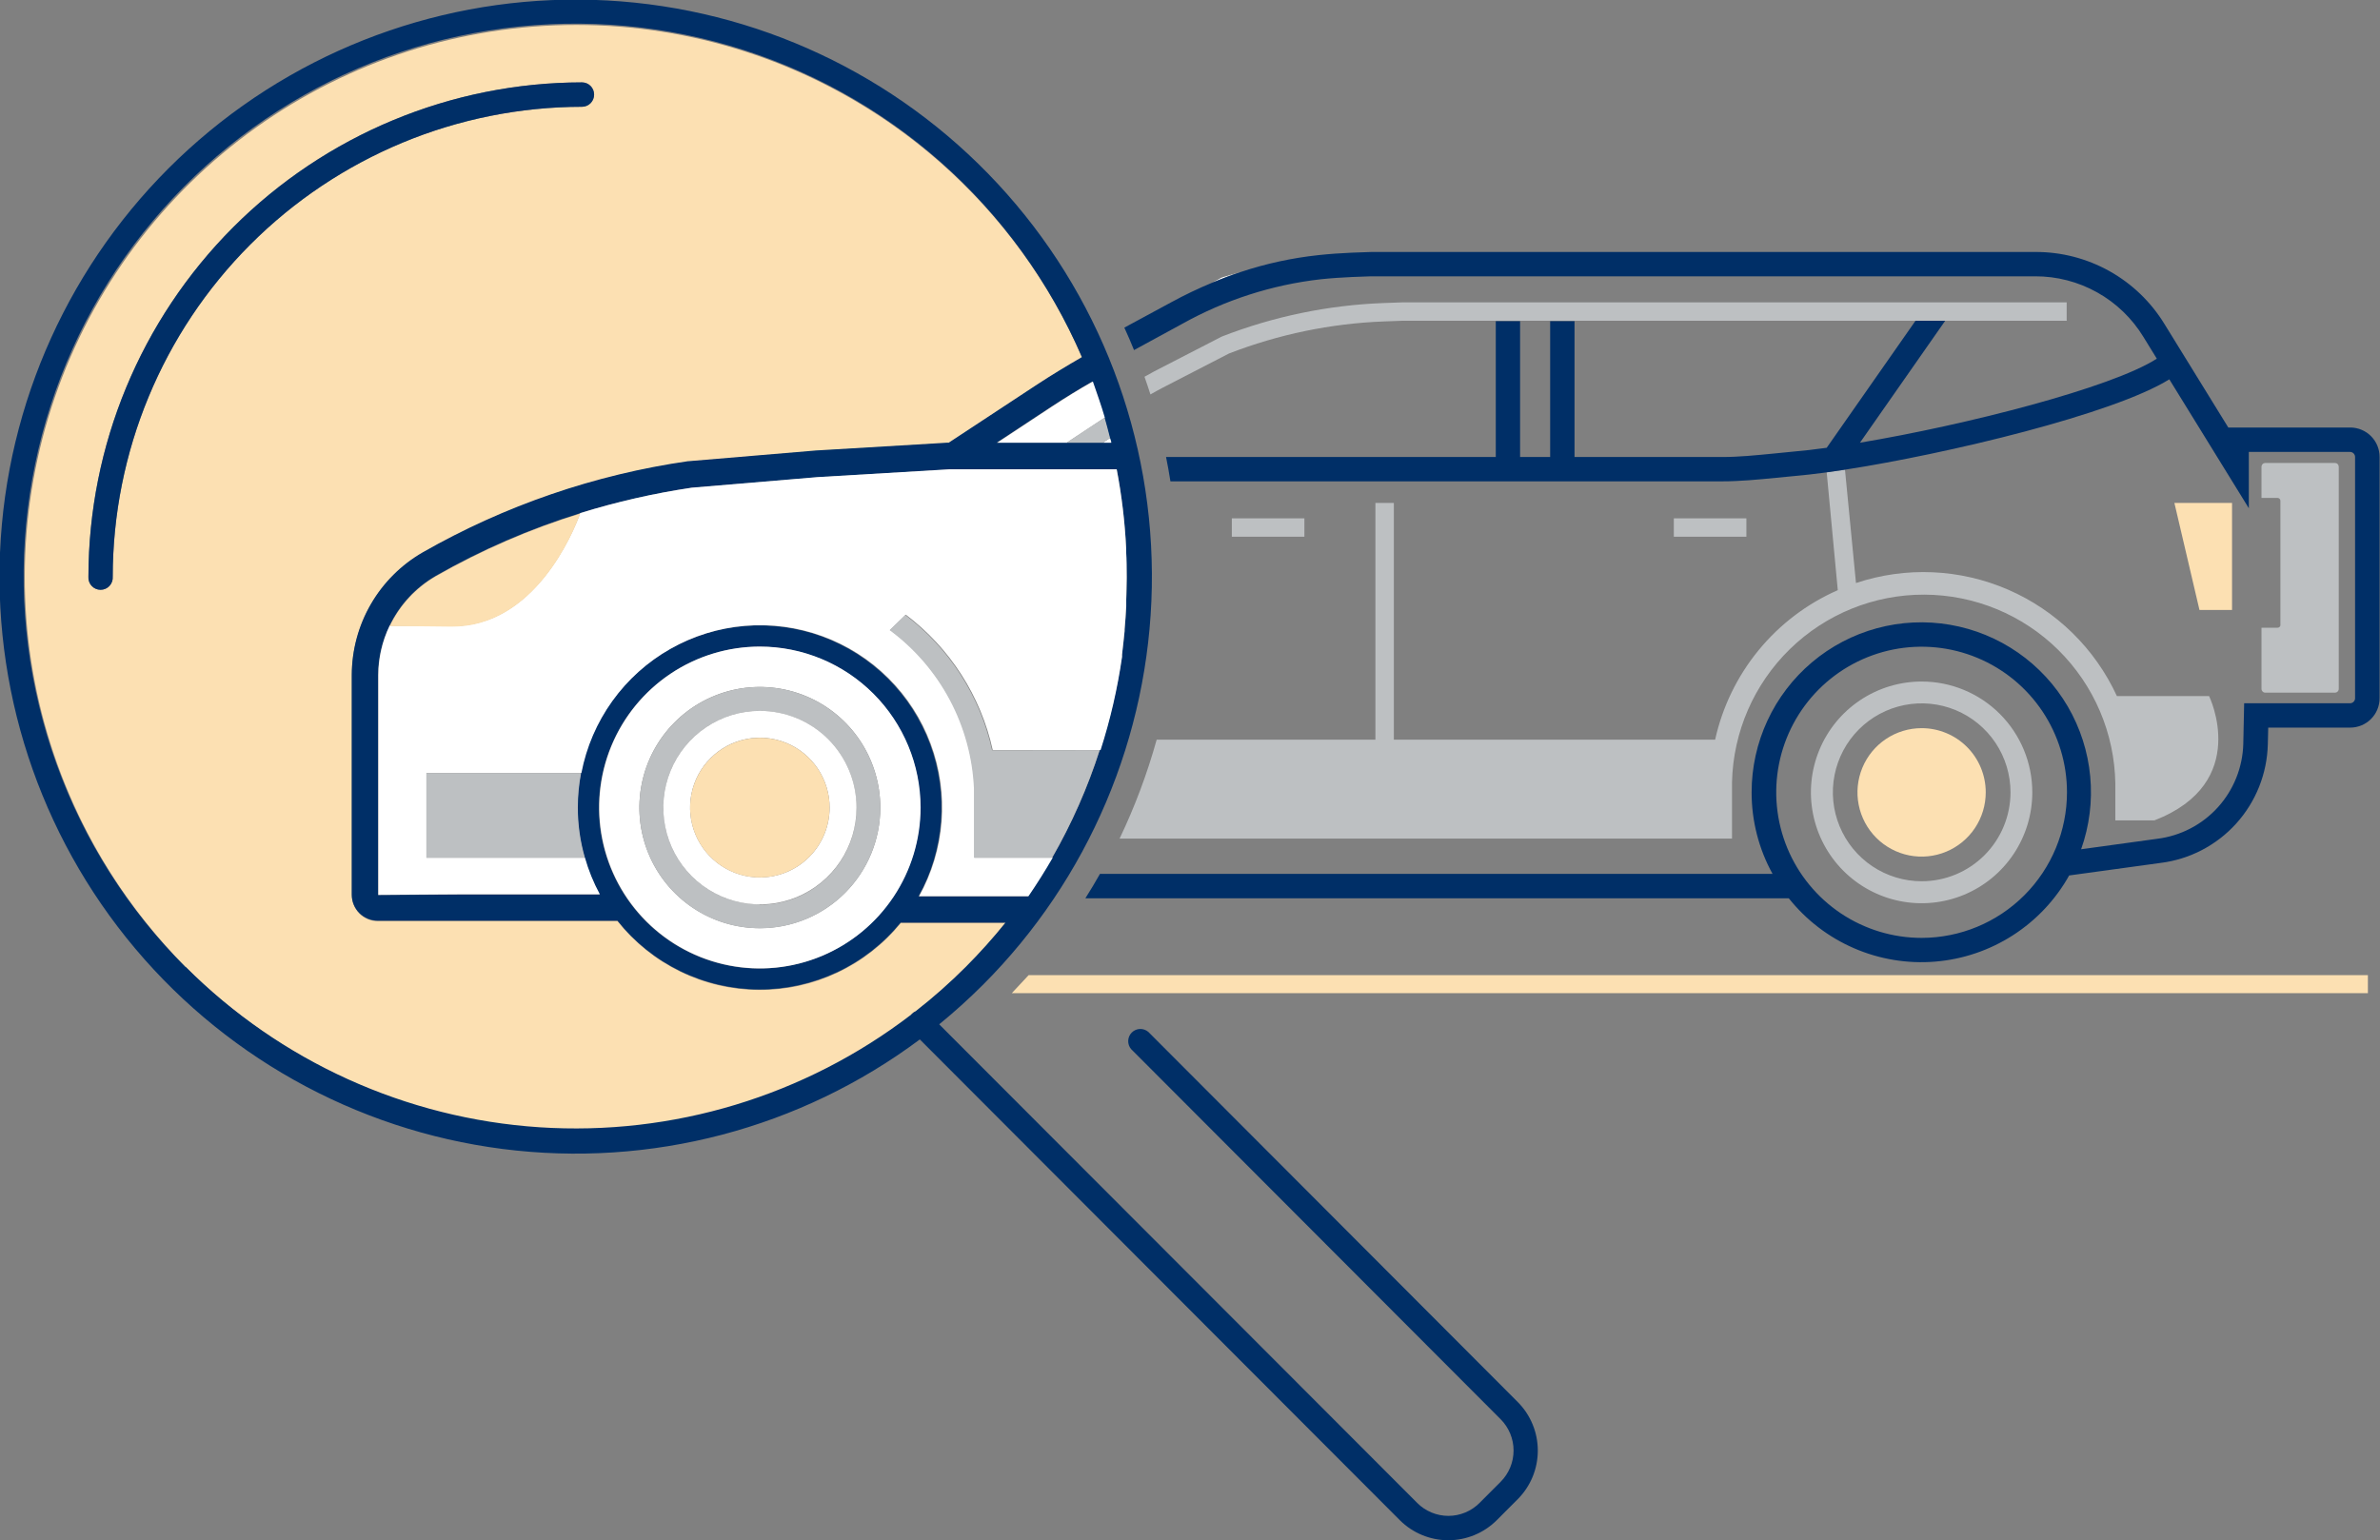
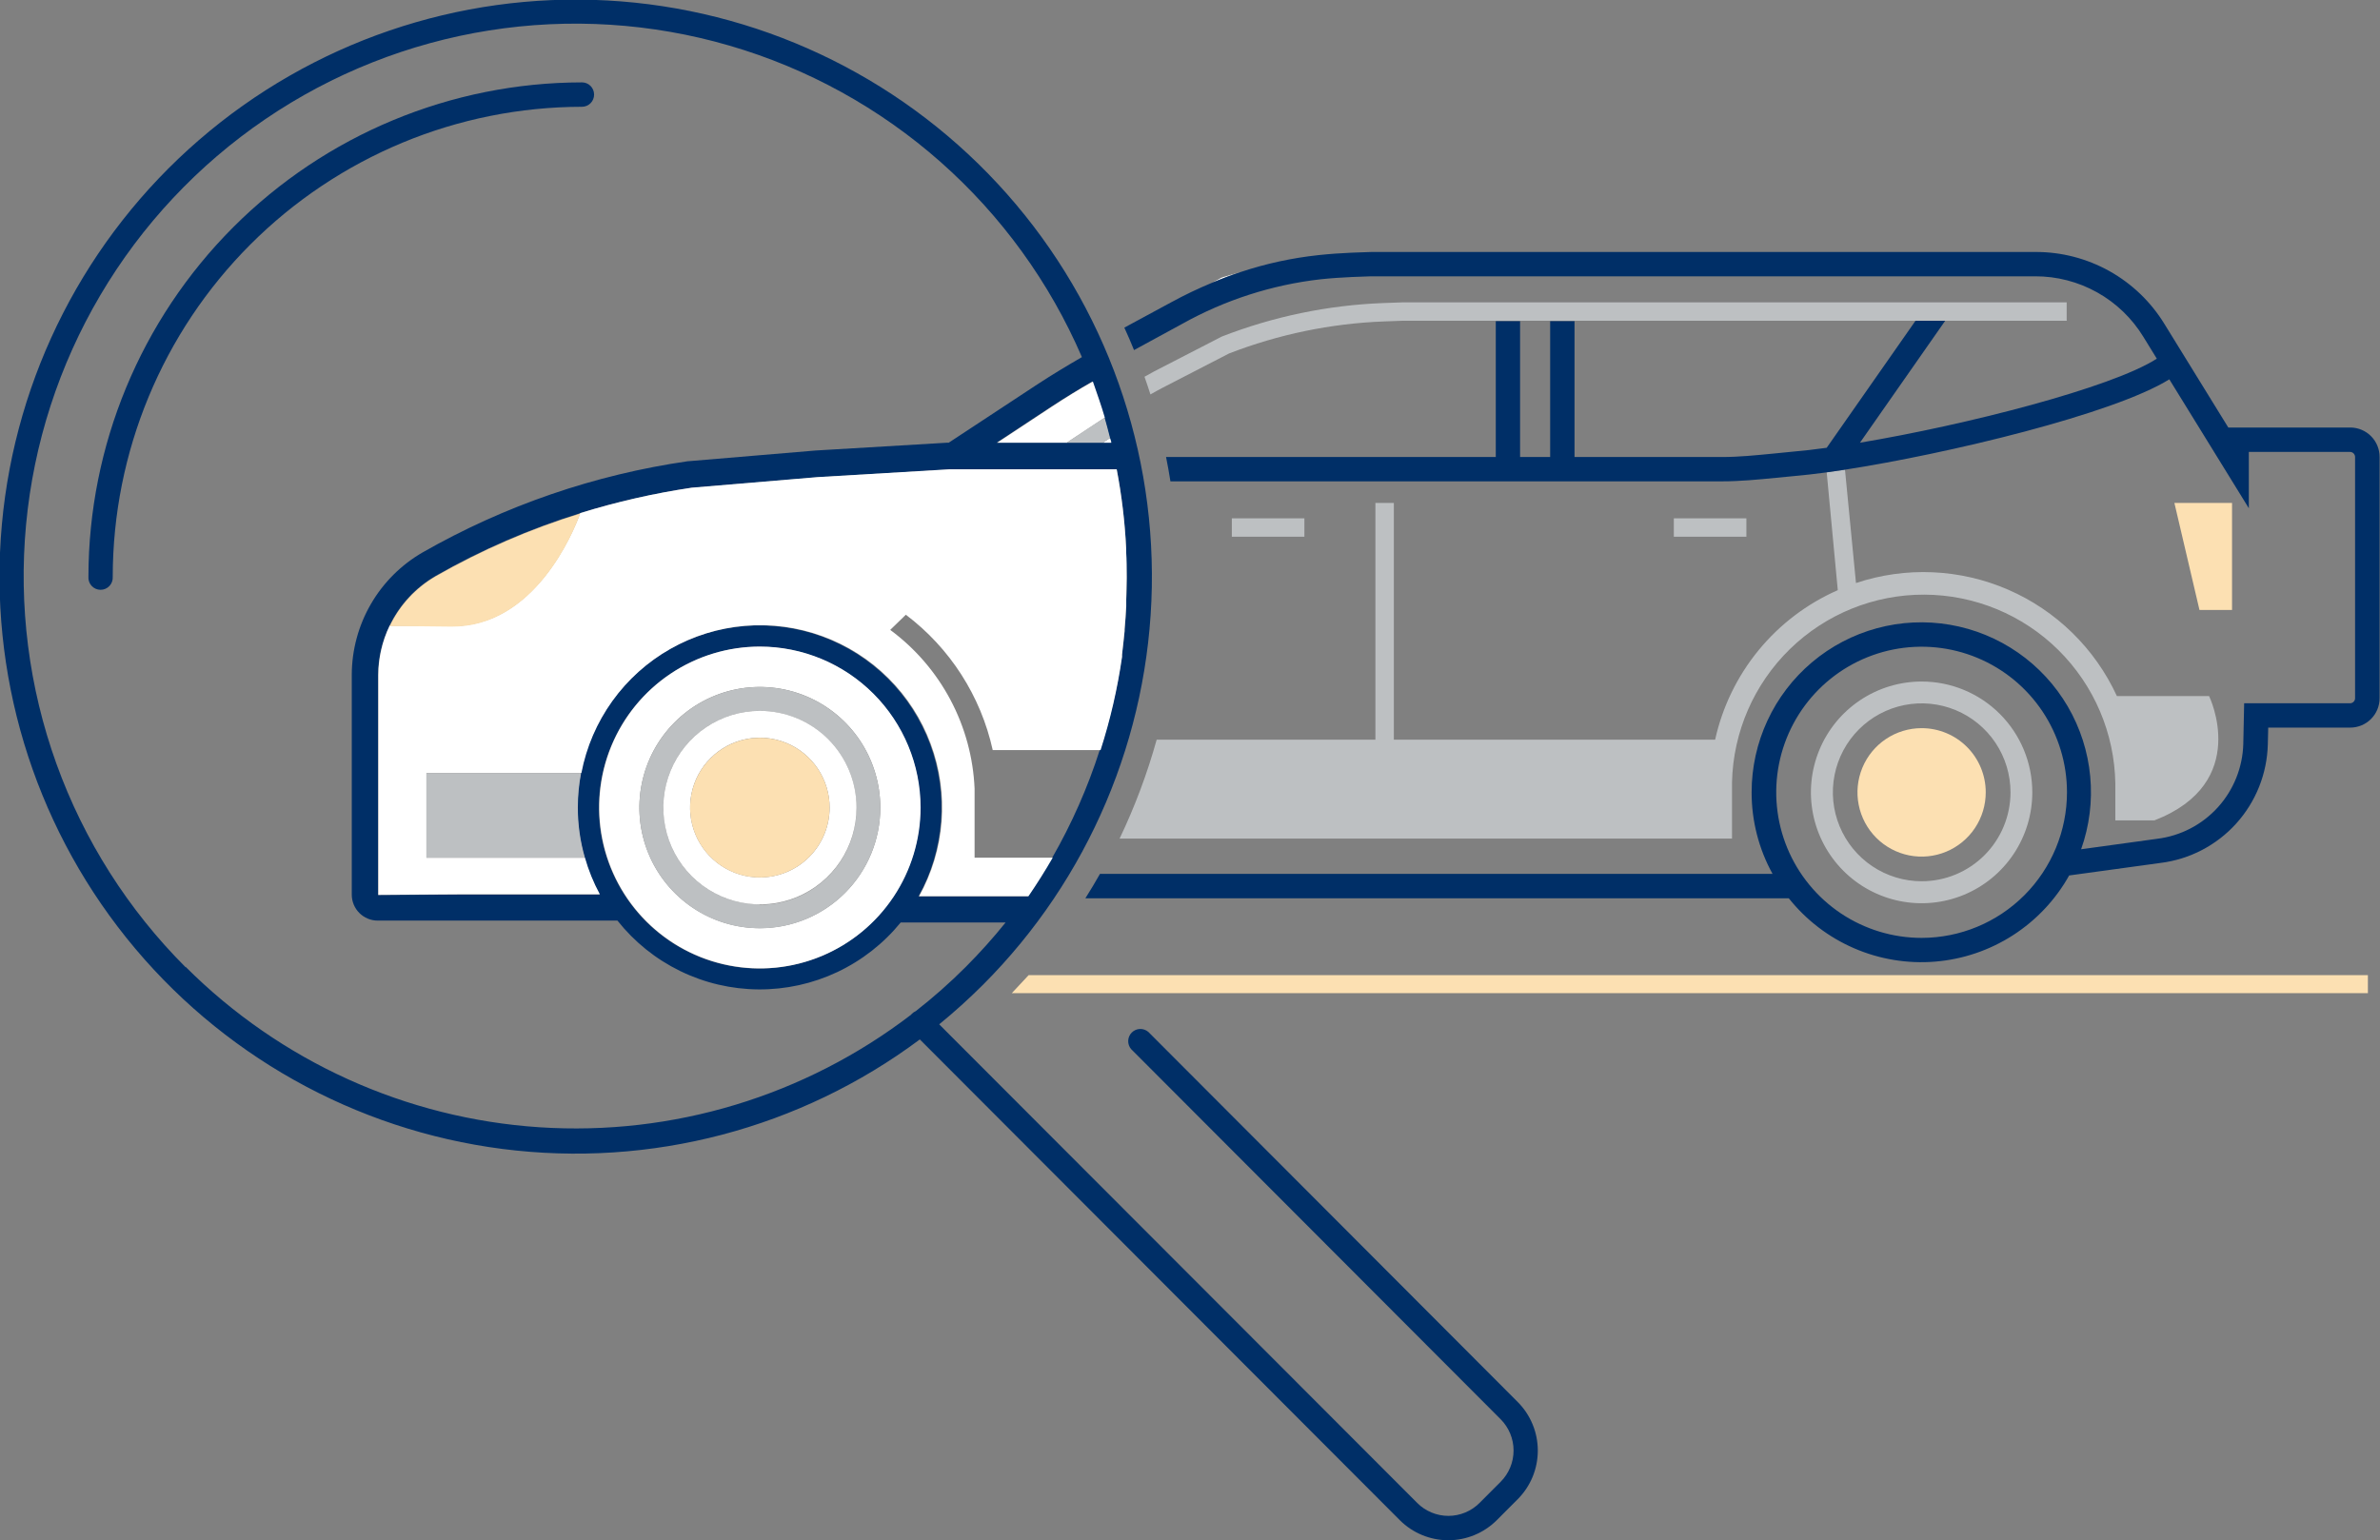
<svg xmlns="http://www.w3.org/2000/svg" width="326" height="211" viewBox="0 0 326 211" fill="none">
  <rect x="0" y="0" width="326" height="211" fill="#808080" stroke="none" />
  <g clip-path="url(#clip0_82_429)">
    <path d="M154.338 82.151C154.338 82.451 154.338 82.751 154.338 83.052C154.306 82.741 154.328 82.441 154.338 82.151Z" fill="#FCE0B2" />
    <path d="M153.61 90.007C153.61 89.9 153.61 89.793 153.61 89.697C153.642 89.793 153.621 89.9 153.61 90.007Z" fill="#FCE0B2" />
-     <path d="M154.402 78.936V79.311C154.402 79.172 154.413 79.043 154.402 78.936Z" fill="#FCE0B2" />
-     <path d="M124.924 138.955C125.074 138.812 125.248 138.696 125.437 138.612C127.849 136.73 130.144 134.7 132.307 132.535C134.229 130.609 136.047 128.58 137.753 126.458H123.383C121.029 129.346 118.059 131.669 114.692 133.256C111.324 134.843 107.644 135.654 103.922 135.629C100.2 135.605 96.531 134.745 93.185 133.113C89.839 131.482 86.9 129.12 84.584 126.201H51.746C50.803 126.201 49.9 125.826 49.234 125.159C48.568 124.492 48.193 123.587 48.193 122.643V92.526C48.202 89.123 49.105 85.781 50.81 82.837C52.515 79.893 54.963 77.45 57.909 75.753C69.145 69.337 81.487 65.097 94.289 63.256H94.396L111.741 61.788L129.782 60.716H129.985L142.098 52.742C144.088 51.434 146.153 50.191 148.229 48.991C141.975 34.538 131.374 22.4 117.904 14.271C104.434 6.142 88.767 2.427 73.088 3.644C57.409 4.861 42.501 10.95 30.442 21.061C18.383 31.171 9.776 44.8 5.821 60.046C1.865 75.291 2.759 91.393 8.378 106.105C13.997 120.817 24.06 133.406 37.163 142.115C50.267 150.824 65.758 155.219 81.475 154.688C97.192 154.156 112.351 148.723 124.838 139.148L124.924 138.955ZM15.44 79C15.459 79.231 15.429 79.462 15.354 79.68C15.279 79.898 15.159 80.098 15.003 80.268C14.847 80.438 14.657 80.573 14.446 80.666C14.235 80.758 14.007 80.806 13.777 80.806C13.546 80.806 13.318 80.758 13.107 80.666C12.896 80.573 12.706 80.438 12.55 80.268C12.393 80.098 12.274 79.898 12.199 79.68C12.123 79.462 12.094 79.231 12.112 79C12.132 61.047 19.261 43.836 31.935 31.141C44.609 18.446 61.792 11.306 79.716 11.286C80.159 11.286 80.583 11.462 80.896 11.775C81.209 12.089 81.385 12.514 81.385 12.958C81.385 13.401 81.209 13.826 80.896 14.14C80.583 14.454 80.159 14.63 79.716 14.63C62.676 14.647 46.339 21.434 34.289 33.502C22.239 45.569 15.46 61.932 15.44 79Z" fill="#FCE0B2" />
    <path d="M154.307 75.142C154.307 75.292 154.307 75.431 154.307 75.571C154.317 75.431 154.317 75.292 154.307 75.142Z" fill="#FCE0B2" />
    <path d="M157.292 141.377C156.972 141.102 156.561 140.958 156.14 140.974C155.719 140.99 155.32 141.164 155.022 141.463C154.725 141.761 154.551 142.161 154.535 142.582C154.519 143.004 154.663 143.416 154.938 143.735L205.549 194.441C206.683 195.578 207.32 197.12 207.32 198.728C207.32 200.336 206.683 201.878 205.549 203.015L202.671 205.898C202.11 206.463 201.443 206.912 200.708 207.218C199.974 207.524 199.186 207.682 198.391 207.682C197.595 207.682 196.807 207.524 196.073 207.218C195.338 206.912 194.671 206.463 194.111 205.898L128.647 140.338C130.723 138.644 132.728 136.833 134.661 134.904C149.112 120.431 157.396 100.908 157.769 80.442C158.141 59.976 150.574 40.163 136.66 25.172C122.745 10.18 103.567 1.18 83.162 0.063C62.756 -1.053 42.714 5.802 27.252 19.186C11.79 32.571 2.114 51.44 0.259 71.825C-1.595 92.21 4.517 112.521 17.309 128.484C30.101 144.447 48.575 154.818 68.846 157.415C89.117 160.012 109.603 154.631 125.994 142.406L191.746 208.278C193.508 210.034 195.893 211.02 198.38 211.02C200.866 211.02 203.251 210.034 205.014 208.278L207.903 205.384C209.657 203.618 210.641 201.229 210.641 198.739C210.641 196.248 209.657 193.859 207.903 192.094L157.292 141.377ZM25.434 132.525C17.555 124.65 11.51 115.129 7.73 104.642C3.951 94.156 2.531 82.963 3.571 71.862C4.612 60.762 8.087 50.029 13.749 40.431C19.411 30.832 27.12 22.605 36.325 16.336C45.529 10.068 56.003 5.914 66.996 4.17C77.99 2.427 89.233 3.137 99.92 6.251C110.608 9.364 120.477 14.804 128.823 22.181C137.168 29.558 143.784 38.691 148.196 48.926C146.121 50.127 144.056 51.37 142.065 52.678L129.953 60.651H129.75L111.709 61.723L94.386 63.181H94.278C81.476 65.022 69.134 69.261 57.898 75.678C54.953 77.375 52.504 79.818 50.799 82.762C49.094 85.706 48.192 89.047 48.183 92.451V122.568C48.183 123.512 48.557 124.417 49.223 125.084C49.889 125.751 50.793 126.126 51.735 126.126H84.574C86.889 129.045 89.828 131.407 93.174 133.038C96.521 134.67 100.19 135.53 103.911 135.554C107.633 135.579 111.313 134.768 114.681 133.181C118.049 131.594 121.019 129.271 123.372 126.383H137.742C136.037 128.505 134.218 130.533 132.296 132.46C130.133 134.625 127.839 136.655 125.427 138.537C125.237 138.621 125.063 138.737 124.913 138.88L124.795 139.02C110.248 150.166 92.155 155.645 73.879 154.439C55.603 153.233 38.385 145.423 25.424 132.46L25.434 132.525ZM150.625 102.794C148.979 107.926 146.794 112.869 144.109 117.541C143.039 119.331 141.969 121.089 140.792 122.814H125.812C127.568 119.658 128.62 116.157 128.894 112.554C129.168 108.951 128.658 105.331 127.399 101.945C126.141 98.558 124.163 95.486 121.603 92.939C119.044 90.393 115.963 88.433 112.574 87.195C109.184 85.958 105.567 85.471 101.972 85.77C98.377 86.069 94.889 87.146 91.749 88.927C88.61 90.707 85.894 93.149 83.789 96.084C81.684 99.018 80.239 102.375 79.555 105.923C79.258 107.481 79.108 109.064 79.106 110.65C79.113 114.808 80.15 118.899 82.123 122.557H63.034L51.778 122.632V92.526C51.792 89.761 52.528 87.048 53.913 84.656C55.299 82.264 57.285 80.277 59.675 78.893C65.926 75.321 72.55 72.446 79.427 70.319C84.424 68.77 89.532 67.605 94.707 66.836L111.934 65.389L129.996 64.317H152.969C153.655 67.901 154.088 71.529 154.263 75.174C154.263 75.324 154.263 75.463 154.263 75.603C154.263 76.674 154.338 77.843 154.338 78.957C154.338 79.075 154.338 79.204 154.338 79.332C154.338 80.276 154.338 81.219 154.274 82.173C154.274 82.473 154.274 82.773 154.274 83.073C154.221 84.145 154.146 85.216 154.049 86.288V86.524C153.953 87.596 153.814 88.668 153.664 89.739C153.664 89.836 153.664 89.943 153.664 90.05C153.025 94.375 152.022 98.638 150.668 102.794H150.625ZM104.048 132.696C99.695 132.696 95.439 131.403 91.82 128.981C88.2 126.558 85.379 123.115 83.713 119.087C82.047 115.058 81.611 110.625 82.461 106.349C83.31 102.072 85.406 98.144 88.484 95.061C91.562 91.977 95.484 89.878 99.754 89.027C104.023 88.176 108.449 88.613 112.471 90.282C116.493 91.95 119.93 94.776 122.349 98.401C124.767 102.027 126.058 106.289 126.058 110.65C126.049 116.487 123.734 122.083 119.617 126.214C115.5 130.346 109.918 132.676 104.091 132.696H104.048ZM151.032 60.651H136.512L144.002 55.711C145.832 54.51 147.704 53.374 149.609 52.27C150.208 53.91 150.764 55.55 151.246 57.211C151.513 58.144 151.76 59.076 151.995 60.008C151.995 60.223 152.113 60.437 152.166 60.651H151.032Z" fill="#002F67" />
    <path d="M81.375 12.958C81.376 12.739 81.334 12.522 81.251 12.319C81.169 12.116 81.047 11.932 80.893 11.776C80.739 11.621 80.555 11.498 80.353 11.413C80.151 11.329 79.935 11.286 79.716 11.286C61.793 11.306 44.609 18.446 31.935 31.141C19.262 43.836 12.133 61.048 12.113 79.001C12.094 79.231 12.124 79.462 12.199 79.68C12.274 79.898 12.394 80.099 12.55 80.268C12.706 80.438 12.896 80.573 13.107 80.666C13.318 80.758 13.546 80.806 13.777 80.806C14.007 80.806 14.235 80.758 14.446 80.666C14.658 80.573 14.847 80.438 15.003 80.268C15.16 80.099 15.279 79.898 15.354 79.68C15.43 79.462 15.459 79.231 15.441 79.001C15.46 61.933 22.239 45.57 34.289 33.502C46.339 21.434 62.676 14.647 79.716 14.63C79.935 14.63 80.151 14.586 80.353 14.502C80.555 14.418 80.739 14.295 80.893 14.139C81.047 13.984 81.169 13.8 81.251 13.597C81.334 13.394 81.376 13.177 81.375 12.958Z" fill="#002F67" />
    <path d="M167.446 37.995L167.221 38.091L166.065 38.723C167.349 38.187 168.633 37.651 169.928 37.276C169.093 37.501 168.27 37.748 167.446 37.995Z" fill="white" />
    <path d="M138.588 136.072H324.342V133.596H140.899C140.139 134.411 139.369 135.247 138.588 136.072Z" fill="#FCE0B2" />
    <path d="M301.272 83.566H305.734V68.904H297.837L301.272 83.566Z" fill="#FCE0B2" />
    <path d="M239.212 71.016H229.271V73.534H239.212V71.016Z" fill="#BDC0C2" />
    <path d="M178.67 71.016H168.729V73.534H178.67V71.016Z" fill="#BDC0C2" />
    <path d="M251.73 80.855C247.519 82.705 243.803 85.523 240.884 89.082C237.965 92.641 235.926 96.84 234.931 101.336H190.922V68.904H188.396V101.336H158.436C157.14 105.995 155.439 110.532 153.354 114.894H237.242V107.156C237.403 100.273 240.252 93.727 245.177 88.924C250.102 84.122 256.711 81.445 263.584 81.469C270.458 81.493 277.048 84.215 281.94 89.052C286.832 93.889 289.635 100.454 289.748 107.338V110.018V112.397H295.098C308.409 107.242 302.588 95.366 302.588 95.366H289.962C286.952 88.832 281.642 83.639 275.048 80.782C268.454 77.924 261.039 77.603 254.223 79.879L252.715 64.339L250.211 64.703L251.73 80.855Z" fill="#BDC0C2" />
-     <path d="M311.982 85.999H309.768V94.38C309.768 94.517 309.822 94.647 309.918 94.744C310.014 94.841 310.145 94.895 310.281 94.895H319.836C319.972 94.895 320.103 94.841 320.199 94.744C320.296 94.647 320.35 94.517 320.35 94.38V63.931C320.347 63.797 320.292 63.669 320.196 63.574C320.1 63.48 319.971 63.428 319.836 63.428H310.281C310.147 63.428 310.018 63.48 309.922 63.574C309.826 63.669 309.77 63.797 309.768 63.931V68.218H311.982C312.083 68.221 312.178 68.263 312.248 68.335C312.318 68.407 312.357 68.504 312.357 68.604V85.688C312.34 85.775 312.293 85.854 312.225 85.91C312.157 85.967 312.071 85.998 311.982 85.999Z" fill="#BDC0C2" />
    <path d="M321.977 58.572H305.22L296.478 44.393C294.626 41.366 292.027 38.867 288.931 37.138C285.835 35.41 282.346 34.508 278.801 34.522H187.851L185.154 34.618C183.635 34.683 182.105 34.79 180.618 34.95C176.978 35.337 173.39 36.117 169.918 37.276C168.623 37.705 167.339 38.187 166.055 38.723C164.132 39.519 162.254 40.417 160.426 41.413L154.006 44.886C154.466 45.893 154.916 46.922 155.333 47.962L161.967 44.35C167.813 41.088 174.246 39.019 180.896 38.262C182.308 38.112 183.763 38.016 185.176 37.952L187.797 37.855H278.748C281.725 37.844 284.654 38.602 287.254 40.054C289.853 41.508 292.035 43.607 293.589 46.151L295.429 49.141C289.213 53.139 269.257 58.229 254.769 60.652L266.475 43.9H262.409L250.211 61.348C248.542 61.584 247.001 61.755 245.631 61.873L242.924 62.141C240.495 62.377 238.195 62.613 235.862 62.613H215.671V44.007H212.333V62.613H208.213V44.007H204.885V62.613H159.72C159.945 63.685 160.137 64.832 160.319 65.946H235.862C238.366 65.946 240.848 65.7 243.256 65.464C244.144 65.368 245.021 65.282 245.909 65.207C247.14 65.099 248.542 64.939 250.072 64.735L252.576 64.371C266.828 62.174 289.502 56.718 297.142 51.97L308.034 69.633V61.916H321.891C322.073 61.916 322.249 61.988 322.379 62.117C322.509 62.245 322.584 62.419 322.586 62.602V95.656C322.586 95.841 322.513 96.018 322.383 96.148C322.252 96.279 322.075 96.352 321.891 96.352H307.392L307.275 101.894C307.194 105.116 305.962 108.203 303.802 110.593C301.642 112.982 298.698 114.516 295.504 114.915L285.061 116.352C286.198 113.156 286.624 109.749 286.308 106.371C285.993 102.992 284.944 99.724 283.235 96.794C281.526 93.865 279.198 91.344 276.415 89.411C273.631 87.477 270.46 86.176 267.122 85.599C263.783 85.022 260.36 85.182 257.09 86.07C253.821 86.957 250.784 88.55 248.194 90.736C245.603 92.923 243.521 95.65 242.093 98.727C240.666 101.804 239.927 105.156 239.928 108.549C239.921 112.459 240.908 116.306 242.796 119.728H150.668C150.026 120.864 149.362 121.968 148.667 123.072H245.021C247.395 126.052 250.464 128.402 253.957 129.914C257.45 131.427 261.261 132.057 265.055 131.748C268.848 131.439 272.507 130.2 275.71 128.142C278.914 126.083 281.563 123.267 283.424 119.942L295.932 118.227C299.922 117.733 303.601 115.819 306.3 112.834C308.998 109.85 310.536 105.994 310.634 101.969L310.688 99.686H321.923C322.451 99.686 322.975 99.581 323.463 99.379C323.951 99.176 324.394 98.879 324.768 98.505C325.141 98.131 325.438 97.687 325.64 97.198C325.842 96.709 325.946 96.185 325.946 95.656V62.602C325.946 61.543 325.53 60.526 324.787 59.772C324.044 59.017 323.034 58.587 321.977 58.572ZM263.222 128.495C259.283 128.497 255.432 127.329 252.156 125.139C248.88 122.948 246.326 119.834 244.817 116.19C243.309 112.545 242.913 108.534 243.68 104.665C244.447 100.795 246.343 97.24 249.127 94.449C251.912 91.659 255.46 89.758 259.323 88.987C263.186 88.217 267.19 88.611 270.829 90.121C274.469 91.63 277.579 94.187 279.768 97.467C281.956 100.747 283.124 104.604 283.124 108.549C283.122 113.836 281.024 118.906 277.293 122.646C273.561 126.386 268.501 128.489 263.222 128.495Z" fill="#002F67" />
    <path d="M263.223 93.373C260.223 93.371 257.29 94.26 254.795 95.928C252.3 97.596 250.355 99.968 249.206 102.743C248.057 105.519 247.756 108.573 248.341 111.52C248.925 114.467 250.37 117.174 252.491 119.299C254.612 121.423 257.314 122.87 260.257 123.456C263.199 124.041 266.248 123.74 269.019 122.589C271.79 121.438 274.158 119.49 275.823 116.991C277.488 114.492 278.376 111.554 278.374 108.549C278.374 104.524 276.777 100.664 273.936 97.818C271.095 94.972 267.241 93.373 263.223 93.373ZM263.223 120.735C260.816 120.735 258.464 120.021 256.463 118.682C254.463 117.343 252.903 115.439 251.983 113.213C251.062 110.986 250.821 108.536 251.29 106.172C251.76 103.808 252.918 101.637 254.62 99.932C256.321 98.228 258.489 97.067 260.849 96.597C263.209 96.127 265.655 96.368 267.878 97.291C270.101 98.213 272.001 99.775 273.338 101.779C274.675 103.783 275.388 106.139 275.388 108.549C275.388 111.781 274.107 114.881 271.825 117.166C269.544 119.451 266.449 120.735 263.223 120.735Z" fill="#BDC0C2" />
    <path d="M263.222 99.761C261.484 99.759 259.784 100.273 258.338 101.239C256.891 102.205 255.764 103.579 255.097 105.188C254.431 106.796 254.256 108.566 254.595 110.274C254.934 111.982 255.771 113.551 257 114.782C258.229 116.013 259.795 116.851 261.5 117.191C263.205 117.53 264.973 117.355 266.578 116.687C268.184 116.02 269.556 114.89 270.52 113.442C271.485 111.993 271.998 110.29 271.996 108.549C271.996 106.218 271.072 103.983 269.426 102.335C267.781 100.687 265.549 99.761 263.222 99.761Z" fill="#FCE0B2" />
    <path d="M283.082 43.9V41.424H192.131L189.446 41.52C181.881 41.811 174.417 43.361 167.361 46.108L158.084 50.888L156.768 51.617C157.046 52.42 157.324 53.224 157.581 54.039C158.137 53.739 158.651 53.417 159.239 53.128L168.334 48.434C175.112 45.804 182.279 44.319 189.542 44.039L192.174 43.943H283.125L283.082 43.9Z" fill="#BDC0C2" />
    <path d="M151.332 57.211C150.85 55.55 150.262 53.91 149.695 52.27C147.79 53.342 145.917 54.51 144.088 55.711L136.598 60.651H146.131L151.332 57.211Z" fill="white" />
    <path d="M154.038 86.439V86.203C154.135 85.131 154.21 84.059 154.263 82.987C154.263 82.687 154.263 82.387 154.263 82.087C154.263 81.133 154.327 80.19 154.327 79.247V78.936C154.327 77.864 154.327 76.696 154.252 75.582C154.252 75.442 154.252 75.303 154.252 75.153C154.077 71.508 153.644 67.879 152.958 64.296H130.038L111.976 65.367L94.749 66.814C89.575 67.584 84.467 68.749 79.469 70.298C78.517 72.902 73.167 85.903 61.836 85.774C57.791 85.72 55.137 85.71 53.383 85.71C52.362 87.826 51.828 90.144 51.82 92.494V122.6L63.077 122.525H82.166C81.303 120.933 80.618 119.251 80.122 117.509H58.411V105.891H79.641C80.325 102.343 81.769 98.986 83.874 96.052C85.98 93.117 88.696 90.675 91.835 88.895C94.974 87.114 98.462 86.037 102.057 85.738C105.652 85.439 109.269 85.925 112.659 87.163C116.048 88.401 119.129 90.361 121.689 92.907C124.249 95.454 126.226 98.526 127.485 101.913C128.743 105.299 129.253 108.919 128.979 112.522C128.705 116.125 127.653 119.626 125.897 122.782H140.877C142.054 121.057 143.167 119.299 144.194 117.509H133.494V107.96V108.046C133.311 103.787 132.178 99.623 130.178 95.86C128.178 92.097 125.363 88.83 121.938 86.299L124.078 84.22C130.124 88.782 134.344 95.358 135.977 102.762H150.753C152.092 98.59 153.076 94.313 153.696 89.975C153.696 89.868 153.696 89.761 153.696 89.665C153.803 88.582 153.942 87.51 154.038 86.439Z" fill="white" />
    <path d="M151.075 60.652H152.22C152.22 60.437 152.102 60.223 152.049 60.008L151.075 60.652Z" fill="white" />
    <path d="M104.09 88.582C99.737 88.582 95.481 89.875 91.862 92.297C88.242 94.72 85.421 98.163 83.755 102.192C82.09 106.22 81.654 110.653 82.503 114.929C83.352 119.206 85.449 123.134 88.527 126.218C91.605 129.301 95.527 131.401 99.796 132.251C104.066 133.102 108.491 132.665 112.513 130.997C116.535 129.328 119.972 126.502 122.391 122.877C124.809 119.251 126.1 114.989 126.1 110.628C126.095 104.783 123.774 99.179 119.648 95.046C115.521 90.912 109.926 88.588 104.09 88.582ZM104.09 127.166C100.826 127.168 97.634 126.2 94.919 124.385C92.204 122.57 90.088 119.989 88.838 116.969C87.588 113.948 87.26 110.624 87.897 107.418C88.533 104.211 90.105 101.265 92.413 98.953C94.721 96.641 97.662 95.067 100.863 94.429C104.065 93.792 107.383 94.12 110.399 95.373C113.414 96.625 115.991 98.745 117.803 101.464C119.615 104.183 120.581 107.38 120.579 110.65C120.579 115.03 118.842 119.231 115.75 122.329C112.657 125.426 108.463 127.166 104.09 127.166Z" fill="white" />
    <path d="M79.47 70.362C72.593 72.489 65.969 75.364 59.717 78.936C56.959 80.52 54.749 82.909 53.383 85.785C55.138 85.785 57.791 85.785 61.836 85.849C73.221 85.935 78.571 72.934 79.47 70.362Z" fill="#FCE0B2" />
-     <path d="M135.891 102.794C134.259 95.39 130.039 88.814 123.993 84.252L121.853 86.331C125.277 88.862 128.093 92.129 130.093 95.892C132.092 99.655 133.225 103.819 133.409 108.077V107.992V117.52H144.109C146.794 112.848 148.978 107.905 150.625 102.772L135.891 102.794Z" fill="#BDC0C2" />
    <path d="M58.412 117.52H80.123C79.476 115.28 79.148 112.96 79.149 110.628C79.151 109.042 79.302 107.46 79.598 105.902H58.412V117.52Z" fill="#BDC0C2" />
    <path d="M104.09 94.123C100.827 94.121 97.635 95.089 94.921 96.903C92.206 98.718 90.09 101.298 88.839 104.318C87.589 107.338 87.26 110.661 87.896 113.868C88.531 117.074 90.102 120.02 92.409 122.332C94.716 124.645 97.656 126.22 100.857 126.858C104.058 127.497 107.376 127.17 110.391 125.92C113.407 124.669 115.984 122.551 117.798 119.833C119.611 117.115 120.579 113.919 120.579 110.65C120.579 106.269 118.842 102.067 115.75 98.968C112.658 95.868 108.465 94.126 104.09 94.123ZM104.09 123.908C101.473 123.908 98.913 123.13 96.737 121.673C94.56 120.217 92.864 118.146 91.862 115.724C90.86 113.301 90.598 110.635 91.109 108.064C91.619 105.492 92.88 103.129 94.731 101.275C96.582 99.421 98.941 98.158 101.508 97.647C104.076 97.135 106.737 97.398 109.155 98.401C111.574 99.405 113.641 101.104 115.096 103.284C116.55 105.465 117.326 108.028 117.326 110.65C117.332 112.395 116.994 114.123 116.331 115.737C115.668 117.35 114.694 118.817 113.465 120.052C112.235 121.288 110.774 122.268 109.165 122.937C107.557 123.606 105.832 123.951 104.09 123.951V123.908Z" fill="#BDC0C2" />
    <path d="M104.091 97.392C101.473 97.392 98.913 98.17 96.737 99.626C94.56 101.083 92.864 103.154 91.862 105.576C90.86 107.999 90.598 110.665 91.109 113.236C91.62 115.808 92.88 118.171 94.731 120.025C96.582 121.879 98.941 123.141 101.508 123.653C104.076 124.165 106.737 123.902 109.156 122.899C111.574 121.895 113.641 120.196 115.096 118.016C116.55 115.835 117.326 113.272 117.326 110.65C117.326 107.134 115.932 103.762 113.45 101.275C110.968 98.789 107.601 97.392 104.091 97.392ZM104.091 120.21C102.2 120.212 100.351 119.652 98.778 118.602C97.205 117.551 95.979 116.056 95.254 114.307C94.53 112.557 94.339 110.632 94.708 108.775C95.076 106.917 95.986 105.211 97.323 103.872C98.66 102.532 100.364 101.621 102.218 101.252C104.073 100.883 105.995 101.073 107.741 101.799C109.488 102.525 110.98 103.753 112.029 105.329C113.078 106.904 113.637 108.756 113.635 110.65C113.635 111.905 113.388 113.149 112.908 114.308C112.429 115.468 111.726 116.522 110.84 117.41C109.953 118.298 108.901 119.002 107.743 119.483C106.585 119.963 105.344 120.21 104.091 120.21Z" fill="white" />
    <path d="M104.09 101.079C102.2 101.077 100.352 101.636 98.779 102.687C97.206 103.737 95.98 105.231 95.255 106.98C94.53 108.728 94.339 110.653 94.707 112.51C95.074 114.368 95.983 116.074 97.319 117.414C98.655 118.753 100.358 119.666 102.212 120.036C104.066 120.406 105.987 120.217 107.734 119.493C109.481 118.769 110.973 117.542 112.024 115.968C113.074 114.394 113.635 112.543 113.635 110.65C113.635 108.113 112.63 105.68 110.84 103.886C109.05 102.091 106.623 101.082 104.09 101.079Z" fill="#FCE0B2" />
    <path d="M152.049 60.008C151.813 59.076 151.567 58.144 151.3 57.211L146.089 60.651H151.075L152.049 60.008Z" fill="#BDC0C2" />
  </g>
  <defs>
    <clipPath id="clip0_82_429">
      <rect width="326" height="211" fill="white" />
    </clipPath>
  </defs>
</svg>